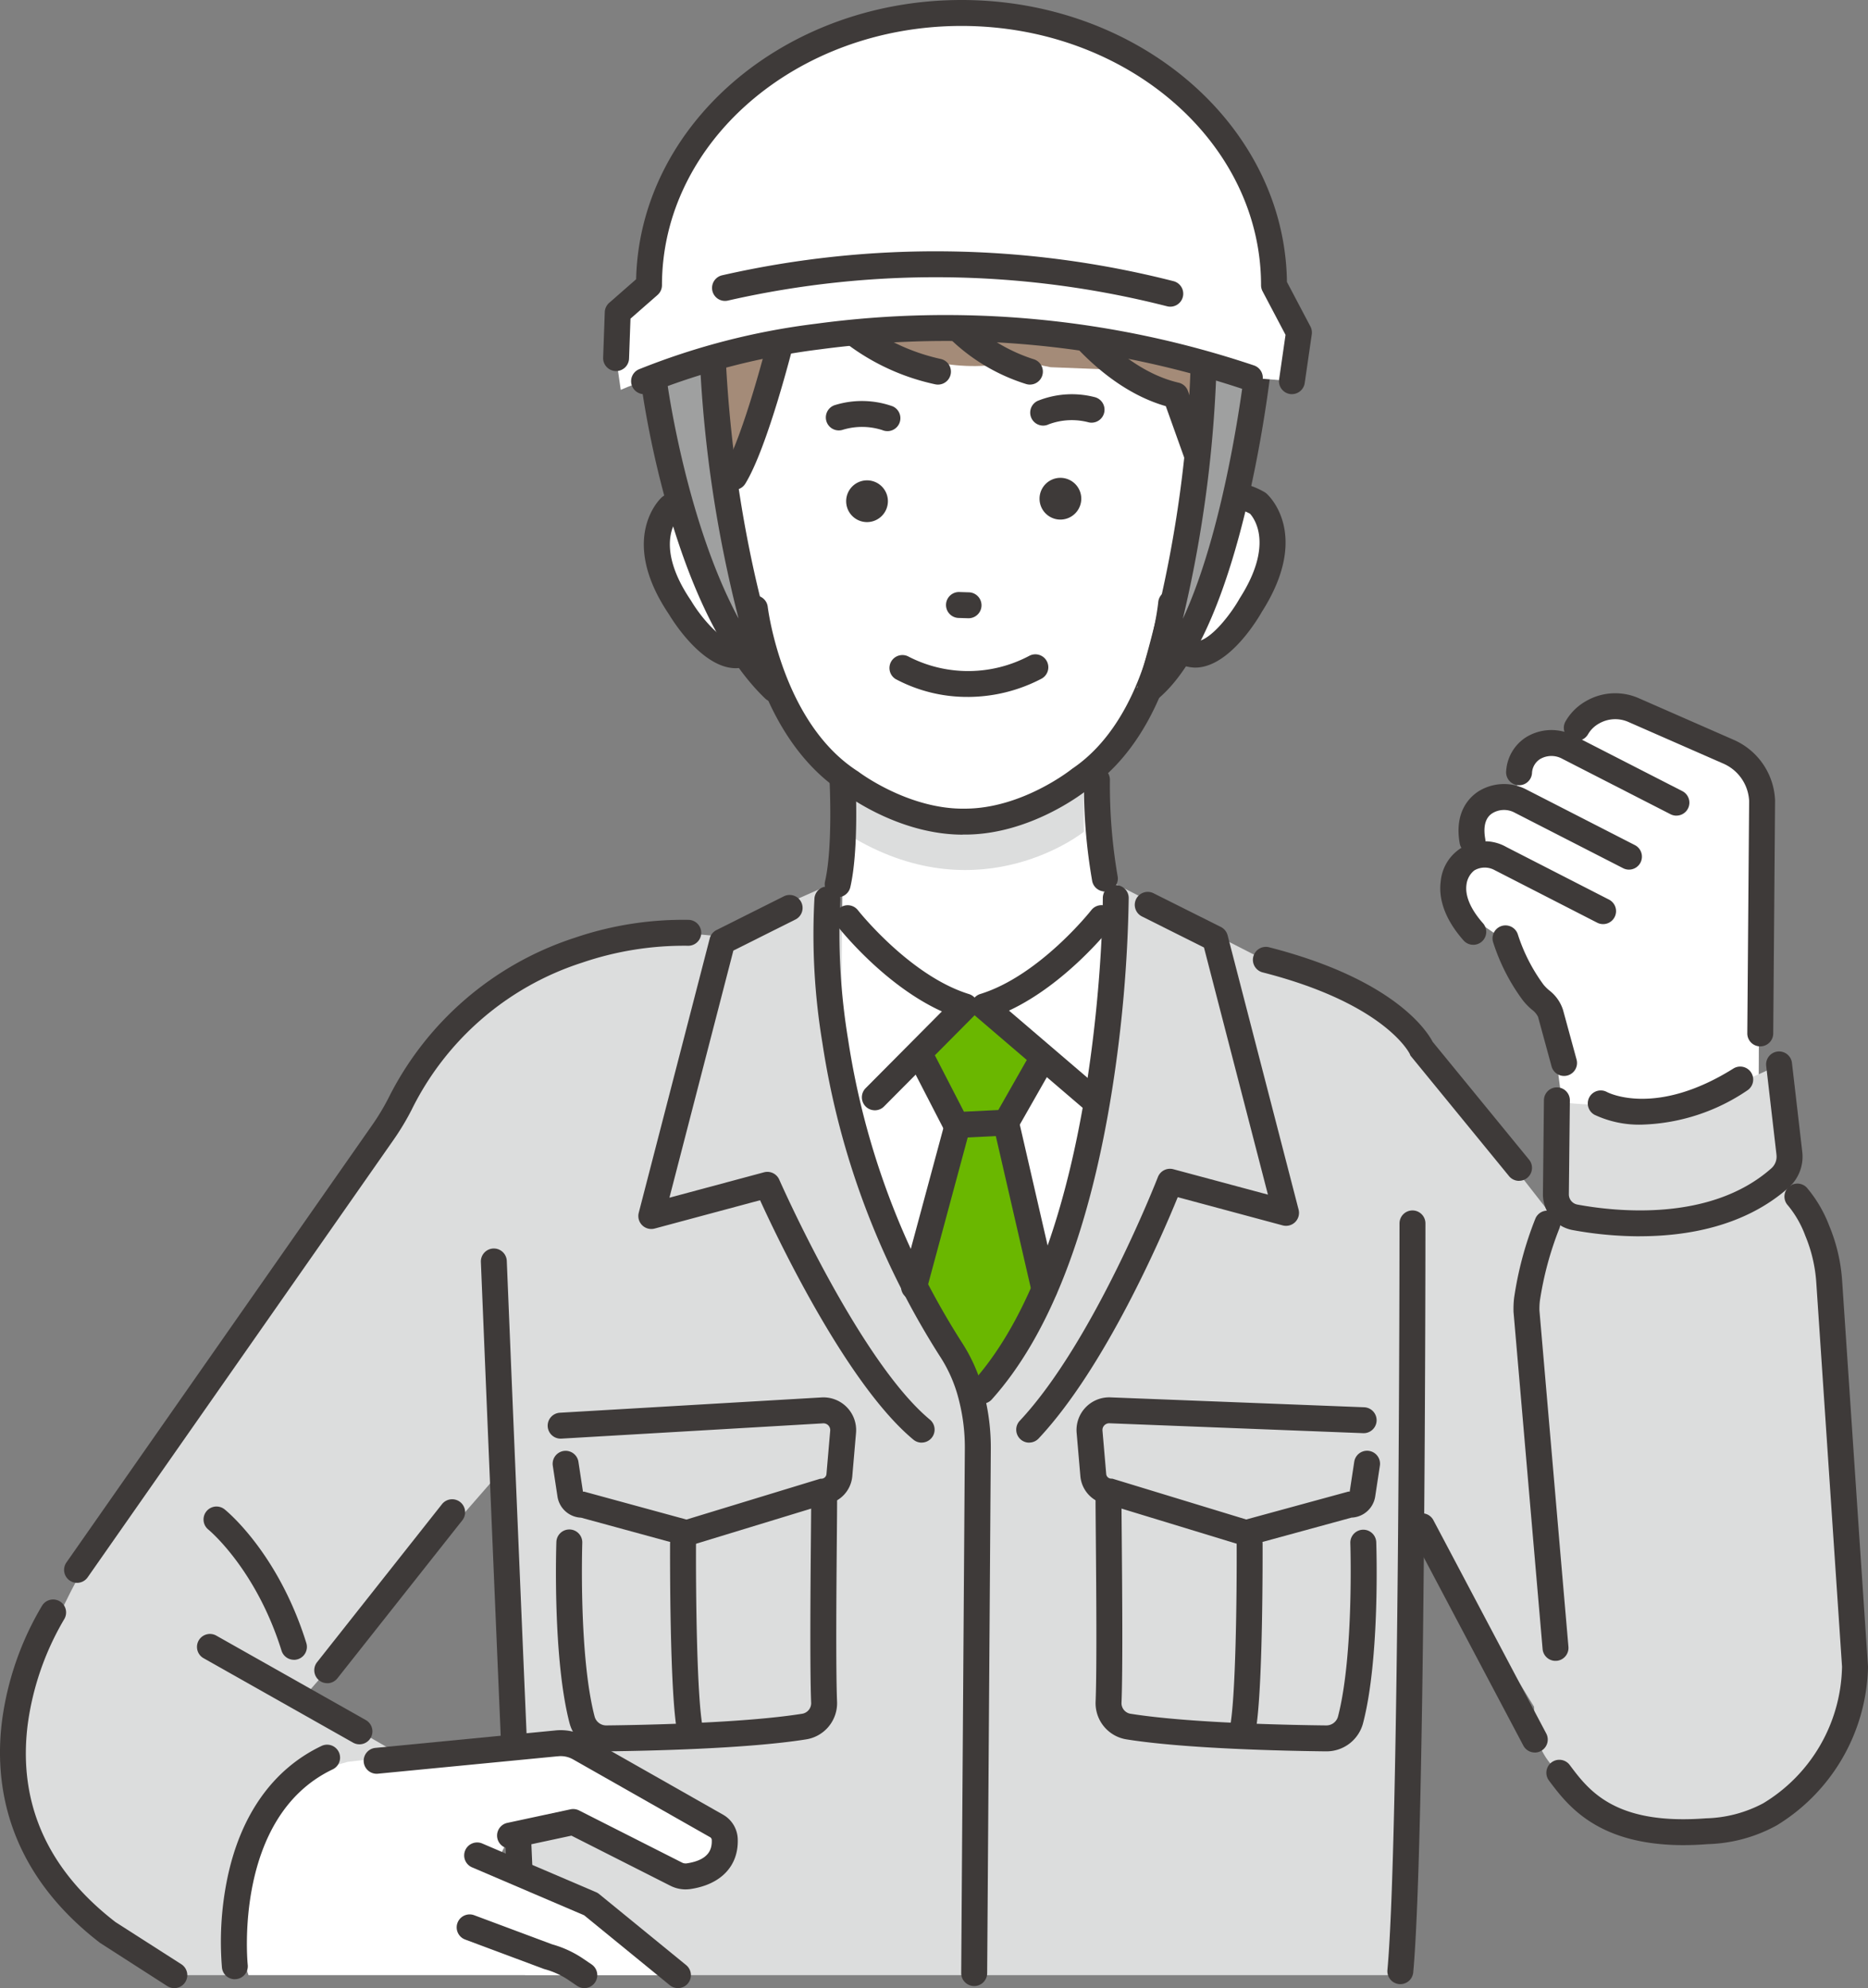
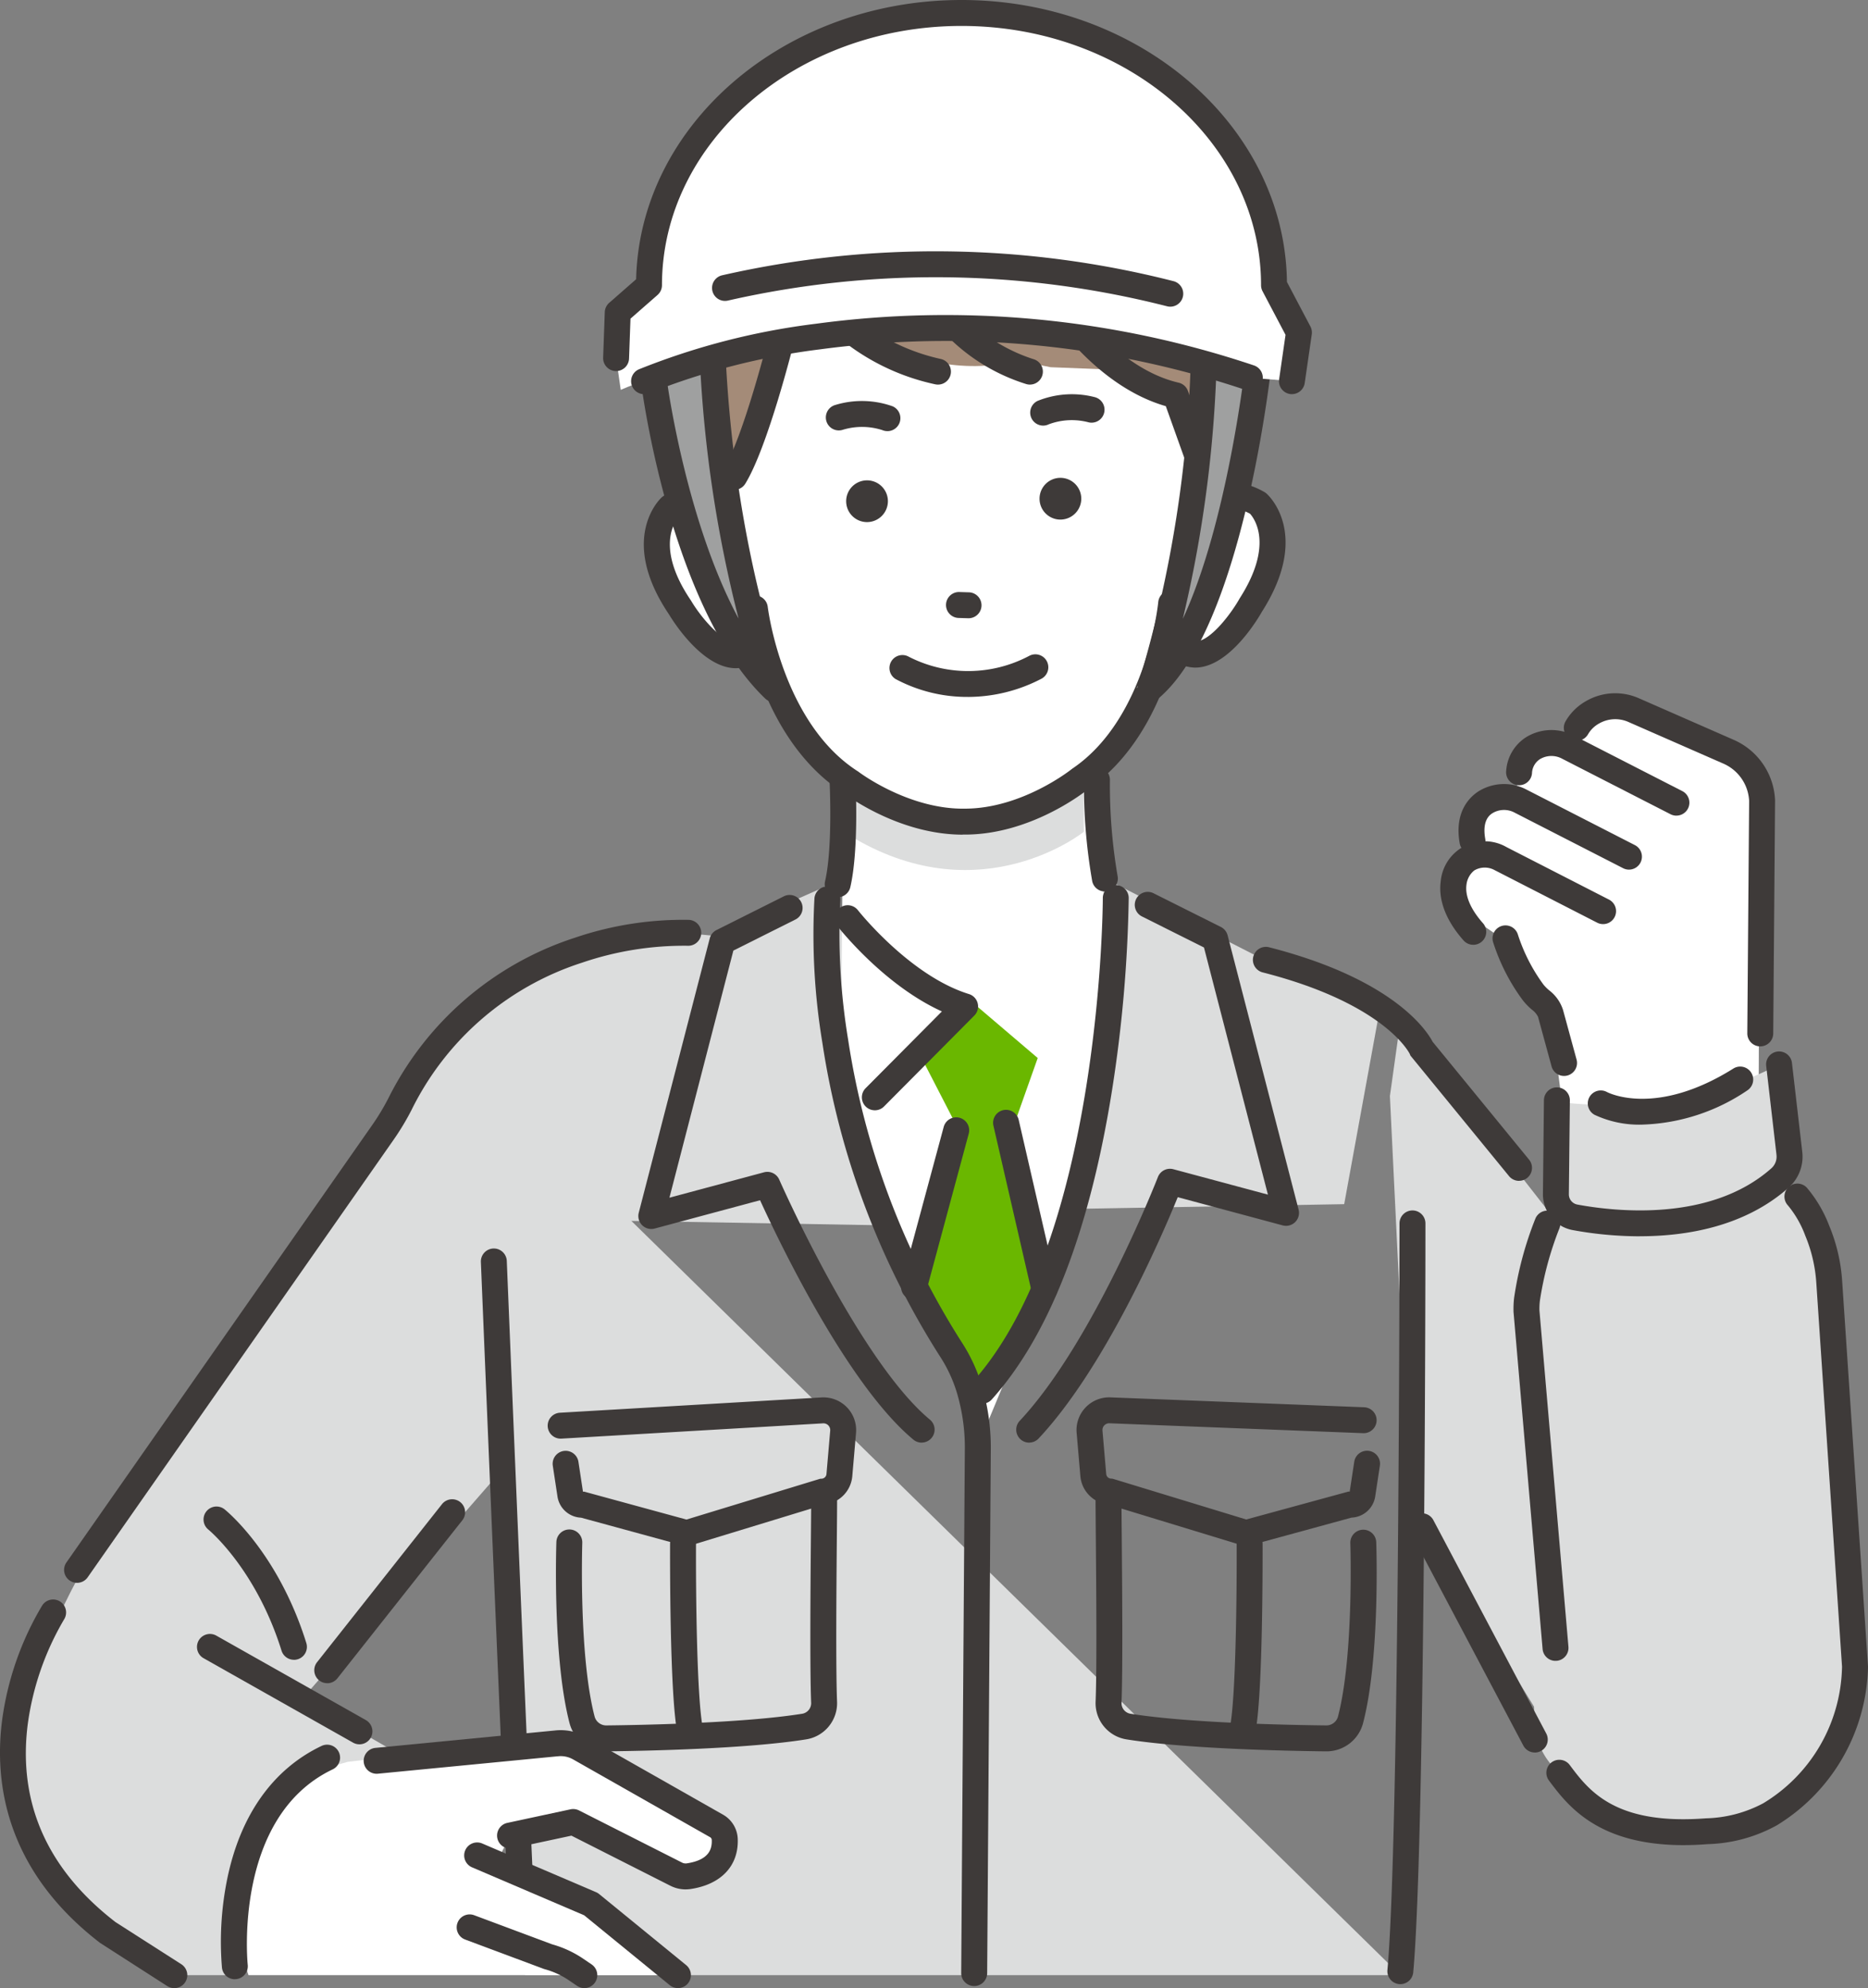
<svg xmlns="http://www.w3.org/2000/svg" id="グループ_1650" data-name="グループ 1650" width="185.442" height="197.321" viewBox="0 0 185.442 197.321">
  <rect x="0" y="0" width="185.442" height="197.321" fill="#808080" stroke="none" />
  <path id="パス_2493" data-name="パス 2493" d="M589.636,805.759l1.968,40.547,17.431,28.324,1.537-50.774-19.9-25.5Z" transform="translate(-451.656 -696.971)" fill="#dcdddd" />
  <path id="パス_2494" data-name="パス 2494" d="M28.828,864.431l16.04-21.8-9.817-5.651L55.61,813.413l21.857-51.882s-15.9-3.446-26.577,8.062l-34.26,48.95s-18.769,27.042-5.081,36.989l11.053,8.9Z" transform="translate(-5.018 -668.397)" fill="#dcdddd" />
  <path id="パス_2495" data-name="パス 2495" d="M437.757,737.722l27.129,13.851-3.374,18.471-33.215.579Z" transform="translate(-328.07 -650.53)" fill="#dcdddd" />
  <path id="パス_2496" data-name="パス 2496" d="M259.046,740.166l-28.495,12.628,3.781,20.7,33.215.579Z" transform="translate(-176.601 -652.401)" fill="#dcdddd" />
  <path id="パス_2497" data-name="パス 2497" d="M356.75,653.785s1.486,12.661,0,18.321l-.2,21.251L370.619,727.1l11.394-27.4.967-25.27-.966-3.457a69.353,69.353,0,0,1,1-13.523l-16.232-5.774Z" transform="translate(-273.114 -584.62)" fill="#fff" />
-   <path id="パス_2498" data-name="パス 2498" d="M291.849,866.073l-.105-20.048.705-73.893-19-8.941-23.118,44.882-25.7-43.357L199.52,775.54l4.383,67.98,1.047,22.553Z" transform="translate(-152.83 -670.039)" fill="#dcdddd" />
+   <path id="パス_2498" data-name="パス 2498" d="M291.849,866.073L199.52,775.54l4.383,67.98,1.047,22.553Z" transform="translate(-152.83 -670.039)" fill="#dcdddd" />
  <path id="パス_2499" data-name="パス 2499" d="M323.1,420.593s-24.114-10.819-36.17,10.525l-2.07,8.562s-1.42,13.7,6.154,16.192l26.271-7.444Z" transform="translate(-218.121 -405.511)" fill="#fff" />
  <path id="パス_2500" data-name="パス 2500" d="M338.267,503.81c-2.757-3.394-6.5-1.136-6.5-1.136l-.164-17.515-10.743-5.71-12.316.159-1.685.022-12.316.159-10.592,5.985.3,18.305s-3.522-3.384-6.19.08c0,0-3.475,7.6,6.749,14.478,0,0,2.769-.7,3.433-1.9,0,0,5.121,18.567,20.164,17.556,15.064.622,19.922-17.764,19.922-17.764.695,1.189,3.265,1.508,3.265,1.508,10.959-7.076,6.67-14.223,6.67-14.223" transform="translate(-212.558 -452.695)" fill="#fff" />
  <path id="パス_2501" data-name="パス 2501" d="M290.508,454.162s-11.107-22.021,8.943-33.973c0,0,12.894-7.314,26.42.864,0,0,20.346.626,18.157,20.975l-3.682,13.53Z" transform="translate(-220.176 -404.999)" fill="#fff" />
  <path id="パス_2502" data-name="パス 2502" d="M322.988,423.447c-25.221-9.49-43.349,16.362-37.871,30.733L287,457.812l1.691.781,1.409-3.013,6.938-18.207s10.5,9.543,21.636,6.64l3.266.665,6.568.258,5.608,2.988,3.556,9.792,2.138-.29.528-3.568c5.391-28.368-14.49-29.466-14.49-29.466Z" transform="translate(-217.645 -408.231)" fill="#a48b78" />
  <path id="パス_2503" data-name="パス 2503" d="M357.4,692.72s15.24,8.015,23.933-.962l.041,6.111s-10.065,8.124-22.836.633Z" transform="translate(-273.767 -615.323)" fill="#dcdddd" />
  <path id="パス_2504" data-name="パス 2504" d="M336.662,639.666c-6.152,0-11.27-3.7-11.851-4.141-8.517-5.487-10.012-17.652-10.071-18.168a1.287,1.287,0,0,1,2.557-.3c.013.114,1.429,11.514,8.945,16.323.031.02.062.041.091.064.048.036,4.972,3.753,10.6,3.64,5.648-.032,10.477-3.875,10.525-3.913.028-.023.058-.045.088-.066,7.39-5,8.511-16.434,8.521-16.549a1.287,1.287,0,0,1,2.563.23c-.046.517-1.226,12.716-9.6,18.422-.579.459-5.759,4.415-12.066,4.45l-.307,0" transform="translate(-241.081 -556.825)" fill="#3e3a39" />
  <path id="パス_2505" data-name="パス 2505" d="M438.326,535.505a1.289,1.289,0,0,1-.556-2.45,9.075,9.075,0,0,1,5.669-.378,1.287,1.287,0,0,1-.578,2.508,6.54,6.54,0,0,0-3.977.19,1.275,1.275,0,0,1-.559.13" transform="translate(-334.77 -493.263)" fill="#3e3a39" />
  <path id="パス_2506" data-name="パス 2506" d="M356.449,538.236a1.28,1.28,0,0,1-.5-.1,6.562,6.562,0,0,0-3.98-.017,1.287,1.287,0,1,1-.686-2.481,9.082,9.082,0,0,1,5.681.132,1.287,1.287,0,0,1-.513,2.468" transform="translate(-268.355 -495.446)" fill="#3e3a39" />
  <path id="パス_2507" data-name="パス 2507" d="M385.071,646.9a15.057,15.057,0,0,1-7.194-1.774,1.287,1.287,0,0,1,1.312-2.214,12.924,12.924,0,0,0,11.952-.087,1.287,1.287,0,1,1,1.17,2.292,15.784,15.784,0,0,1-7.241,1.784" transform="translate(-288.968 -577.73)" fill="#3e3a39" />
  <path id="パス_2508" data-name="パス 2508" d="M443.094,571.933h0a2.072,2.072,0,1,1,2.046-2.1,2.079,2.079,0,0,1-2.046,2.1" transform="translate(-337.798 -520.363)" fill="#3e3a39" />
  <path id="パス_2509" data-name="パス 2509" d="M361.057,572.992h0a2.072,2.072,0,1,1,2.045-2.1,2.079,2.079,0,0,1-2.045,2.1" transform="translate(-274.957 -521.173)" fill="#3e3a39" />
  <path id="パス_2510" data-name="パス 2510" d="M403.576,618.818h-.039l-.961-.029a1.287,1.287,0,1,1,.077-2.573l.961.029a1.287,1.287,0,0,1-.038,2.573" transform="translate(-307.414 -557.456)" fill="#3e3a39" />
  <path id="パス_2511" data-name="パス 2511" d="M307.291,519.708a1.287,1.287,0,0,1-1.1-1.962c2.007-3.263,4.5-13.205,4.526-13.305a1.287,1.287,0,1,1,2.5.623c-.106.424-2.618,10.432-4.831,14.031a1.287,1.287,0,0,1-1.1.613" transform="translate(-234.397 -471.091)" fill="#3e3a39" />
  <path id="パス_2512" data-name="パス 2512" d="M282.71,543.82a1.285,1.285,0,0,1-1.074-.576,15.8,15.8,0,0,1-2.374-6.083,1.287,1.287,0,0,1,2.536-.439,13.234,13.234,0,0,0,1.983,5.1,1.288,1.288,0,0,1-1.072,2" transform="translate(-213.897 -495.748)" fill="#3e3a39" />
  <path id="パス_2513" data-name="パス 2513" d="M495.174,588.161a4.073,4.073,0,0,1-3.372-1.978,1.287,1.287,0,1,1,2.1-1.488c.656.925,1.16.9,1.327.89,1.528-.081,3.59-2.9,4.349-4.256.012-.022.025-.043.038-.064,3.374-5.278,1.452-7.888,1.012-8.378-2.452-1.316-3.614.3-3.741.492a1.287,1.287,0,1,1-2.149-1.416c.9-1.36,3.578-3.368,7.314-1.229a1.3,1.3,0,0,1,.208.148c.184.161,4.453,4.033-.454,11.739-.39.689-3.157,5.362-6.44,5.535-.062,0-.126.005-.191.005" transform="translate(-376.534 -521.9)" fill="#3e3a39" />
  <path id="パス_2514" data-name="パス 2514" d="M351.152,703.309a1.289,1.289,0,0,1-1.255-1.577c.789-3.409.449-9.941.446-10.007a1.287,1.287,0,0,1,2.57-.138c.015.282.363,6.961-.508,10.725a1.287,1.287,0,0,1-1.253,1" transform="translate(-267.992 -614.258)" fill="#3e3a39" />
  <path id="パス_2515" data-name="パス 2515" d="M461.931,702.738a1.288,1.288,0,0,1-1.253-1,54.881,54.881,0,0,1-.82-10.095,1.287,1.287,0,0,1,1.287-1.276h.011a1.288,1.288,0,0,1,1.276,1.3,53.408,53.408,0,0,0,.754,9.493,1.287,1.287,0,0,1-.964,1.544,1.27,1.27,0,0,1-.291.034" transform="translate(-352.247 -614.258)" fill="#3e3a39" />
  <path id="パス_2516" data-name="パス 2516" d="M287.3,428.426a1.287,1.287,0,0,1-1.173-1.813,29.1,29.1,0,0,1,8.953-10.558c5.707-4.123,15.568-7.75,30.134-1.62a1.287,1.287,0,1,1-1,2.373c-10.766-4.531-20.033-4.1-27.542,1.272a26.971,26.971,0,0,0-8.2,9.588,1.289,1.289,0,0,1-1.175.758" transform="translate(-219.08 -400.391)" fill="#3e3a39" />
  <path id="パス_2517" data-name="パス 2517" d="M282.282,589.247h-.1c-3.264-.089-6.129-4.646-6.534-5.32-5.07-7.511-.928-11.46-.749-11.625a1.286,1.286,0,0,1,.2-.153c3.655-2.216,6.37-.293,7.3,1.033a1.287,1.287,0,0,1-2.1,1.484c-.226-.3-1.43-1.7-3.72-.4-.4.462-2.268,3.089,1.224,8.244.014.021.027.041.04.063,1,1.679,3.038,4.061,4.413,4.1.163,0,.661.018,1.284-.91a1.287,1.287,0,0,1,2.137,1.435,4.025,4.025,0,0,1-3.393,2.049" transform="translate(-209.222 -522.927)" fill="#3e3a39" />
  <path id="パス_2518" data-name="パス 2518" d="M351.164,491.215a1.306,1.306,0,0,1-.258-.026,22.335,22.335,0,0,1-13.829-9.327,1.287,1.287,0,0,1,2.193-1.347,20.079,20.079,0,0,0,12.149,8.151,1.287,1.287,0,0,1-.255,2.549" transform="translate(-258.052 -453.043)" fill="#3e3a39" />
  <path id="パス_2519" data-name="パス 2519" d="M397.824,489.682a1.282,1.282,0,0,1-.363-.053,18.928,18.928,0,0,1-11.475-9.936,1.287,1.287,0,0,1,2.366-1.014,16.606,16.606,0,0,0,9.834,8.48,1.287,1.287,0,0,1-.362,2.522" transform="translate(-295.582 -451.51)" fill="#3e3a39" />
  <path id="パス_2520" data-name="パス 2520" d="M458.6,506.659a1.288,1.288,0,0,1-1.212-.854l-2.229-6.232c-7.044-2.018-11.646-9.262-11.844-9.579a1.287,1.287,0,0,1,2.182-1.366c.073.115,4.571,7.143,10.936,8.616a1.288,1.288,0,0,1,.922.82l2.459,6.873a1.288,1.288,0,0,1-1.212,1.721" transform="translate(-339.426 -459.262)" fill="#3e3a39" />
  <path id="パス_2521" data-name="パス 2521" d="M589.849,955.3c-.04,0-.079,0-.12-.005a1.287,1.287,0,0,1-1.164-1.4c1.181-12.815,1.2-73.487,1.2-74.1a1.287,1.287,0,0,1,1.287-1.287h0a1.287,1.287,0,0,1,1.287,1.287c0,2.5-.02,61.4-1.212,74.335a1.287,1.287,0,0,1-1.28,1.169" transform="translate(-450.831 -758.371)" fill="#3e3a39" />
  <path id="パス_2522" data-name="パス 2522" d="M207.872,958.272a1.287,1.287,0,0,1-1.285-1.23c-1.055-23.759-2.565-60.663-2.58-61.033a1.287,1.287,0,1,1,2.572-.1c.015.37,1.524,37.27,2.579,61.024a1.287,1.287,0,0,1-1.229,1.343h-.058" transform="translate(-156.268 -770.749)" fill="#3e3a39" />
  <path id="パス_2523" data-name="パス 2523" d="M246.148,972.6l-10.5-2.866a2.471,2.471,0,0,1-2.344-2.107l-.463-3.048a1.287,1.287,0,1,1,2.545-.386l.45,2.965.124-.007,10.15,2.77,13.27-4.048.156-.008a.505.505,0,0,0,.473-.458l.371-4.307a.672.672,0,0,0-.708-.728l-25.977,1.517a1.287,1.287,0,1,1-.15-2.57L259.52,957.8a3.246,3.246,0,0,1,3.423,3.519l-.371,4.306a3.093,3.093,0,0,1-2.721,2.794Z" transform="translate(-177.963 -819.104)" fill="#3e3a39" />
  <path id="パス_2524" data-name="パス 2524" d="M286.26,1035.64a1.287,1.287,0,0,1-1.257-1.016c-.806-3.728-.749-18.227-.746-18.843a1.287,1.287,0,0,1,1.287-1.281h.006a1.287,1.287,0,0,1,1.281,1.293c-.023,5.116.091,15.522.689,18.287a1.287,1.287,0,0,1-.986,1.53,1.3,1.3,0,0,1-.273.029" transform="translate(-217.737 -862.54)" fill="#3e3a39" />
  <path id="パス_2525" data-name="パス 2525" d="M240.875,1022.019a3.753,3.753,0,0,1-3.668-2.748c-1.7-6.442-1.337-17.562-1.321-18.032a1.287,1.287,0,0,1,1.285-1.242h.045a1.287,1.287,0,0,1,1.242,1.331c0,.111-.368,11.212,1.237,17.285a1.2,1.2,0,0,0,1.2.832c3.907-.044,13.612-.244,19.338-1.15a1.068,1.068,0,0,0,.947-1.055c-.138-3.37-.067-11.605-.025-16.525.014-1.657.026-2.966.026-3.654a1.287,1.287,0,0,1,2.574,0c0,.7-.011,2.013-.026,3.676-.042,4.9-.113,13.092.023,16.4a3.64,3.64,0,0,1-3.117,3.7c-5.894.932-15.748,1.136-19.711,1.181h-.045" transform="translate(-180.653 -848.196)" fill="#3e3a39" />
  <path id="パス_2526" data-name="パス 2526" d="M473.486,972.6l-13.7-4.18a3.093,3.093,0,0,1-2.721-2.793l-.371-4.307a3.246,3.246,0,0,1,3.409-3.52l25.142.98a1.287,1.287,0,0,1-.1,2.572l-25.178-.982a.677.677,0,0,0-.52.2.664.664,0,0,0-.188.526l.371,4.307a.5.5,0,0,0,.473.458l.156.009,13.27,4.048,10.149-2.77.124.006.451-2.965a1.287,1.287,0,0,1,2.545.387l-.463,3.048a2.471,2.471,0,0,1-2.344,2.107Z" transform="translate(-349.813 -819.108)" fill="#3e3a39" />
  <path id="パス_2527" data-name="パス 2527" d="M522.836,1035.64a1.3,1.3,0,0,1-.273-.029,1.287,1.287,0,0,1-.986-1.53c.6-2.766.712-13.171.689-18.287a1.287,1.287,0,0,1,1.281-1.293h.006a1.287,1.287,0,0,1,1.287,1.281c0,.616.059,15.115-.747,18.843a1.287,1.287,0,0,1-1.257,1.016" transform="translate(-399.499 -862.54)" fill="#3e3a39" />
  <path id="パス_2528" data-name="パス 2528" d="M487.648,1022.019H487.6c-3.963-.045-13.818-.249-19.711-1.181a3.64,3.64,0,0,1-3.117-3.7c.135-3.306.065-11.5.023-16.4-.014-1.664-.026-2.978-.026-3.677a1.287,1.287,0,0,1,2.574,0c0,.688.012,2,.026,3.655.042,4.92.113,13.155-.025,16.524a1.068,1.068,0,0,0,.947,1.055c5.726.906,15.431,1.106,19.338,1.15h.015a1.2,1.2,0,0,0,1.18-.832c1.6-6.073,1.241-17.174,1.237-17.285a1.287,1.287,0,0,1,2.572-.089c.017.47.382,11.591-1.321,18.032a3.753,3.753,0,0,1-3.667,2.748" transform="translate(-356.01 -848.196)" fill="#3e3a39" />
  <path id="パス_2529" data-name="パス 2529" d="M521.96,540.392a1.305,1.305,0,0,1-.241-.022,1.287,1.287,0,0,1-1.025-1.5,53.708,53.708,0,0,0,.758-5.415,1.287,1.287,0,0,1,2.565.219,56.453,56.453,0,0,1-.794,5.675,1.287,1.287,0,0,1-1.263,1.047" transform="translate(-398.829 -493.157)" fill="#3e3a39" />
  <path id="パス_2530" data-name="パス 2530" d="M646.949,703.6l.123-33.4L632.9,664.668a4.415,4.415,0,0,0-4.682,3.881s-4.644-.929-5.51,5.287c0,0-4.353-1.215-3.537,5.245a4.221,4.221,0,0,0-2.089,5.63l4.149,2.832,5.055,7.6,1.076,8.363c9.642,7.528,15.738,2.917,19.582.087" transform="translate(-472.363 -594.567)" fill="#fff" />
  <path id="パス_2531" data-name="パス 2531" d="M682.211,816.589c-10.308,5.433-21.571,3.752-21.571,3.752l-.588,9.131a2.322,2.322,0,0,0,1.9,2.29c4.1.76,13.909,1.8,20.346-3.9a2.834,2.834,0,0,0,.926-2.507Z" transform="translate(-505.594 -710.942)" fill="#dcdddd" />
  <path id="パス_2532" data-name="パス 2532" d="M673.365,864.735a29.006,29.006,0,0,1,3.062,5.235,15.9,15.9,0,0,1,1.192,5.12l2.557,38.137a17.533,17.533,0,0,1-8.445,14.671,11.447,11.447,0,0,1-6.26,1.675c-6.065-.155-10.983-3.373-13.927-5.272a7.029,7.029,0,0,1-3.2-5.777l-.78-40.567a8.422,8.422,0,0,1,.048-1.162c.44-3.685,1.506-8.7,1.506-8.7l15.253.323Z" transform="translate(-496.025 -747.821)" fill="#dcdddd" />
  <path id="パス_2533" data-name="パス 2533" d="M679.01,823.248a10.408,10.408,0,0,1-4.743-.974,1.287,1.287,0,0,1,1.231-2.261c.216.113,4.909,2.456,12.548-2.329a1.287,1.287,0,0,1,1.366,2.182,19.6,19.6,0,0,1-10.4,3.381" transform="translate(-515.971 -711.629)" fill="#3e3a39" />
  <path id="パス_2534" data-name="パス 2534" d="M664.167,829.434a37.226,37.226,0,0,1-6.661-.617,3.61,3.61,0,0,1-2.953-3.559l.1-9.335a1.287,1.287,0,0,1,1.287-1.272h.015a1.287,1.287,0,0,1,1.272,1.3l-.1,9.323a1.034,1.034,0,0,0,.848,1.01c3.778.7,13.217,1.752,19.258-3.6a1.542,1.542,0,0,0,.5-1.367l0-.028-1.015-8.765a1.287,1.287,0,1,1,2.557-.3l1.014,8.754a4.111,4.111,0,0,1-1.35,3.63c-4.346,3.849-10.086,4.821-14.773,4.821" transform="translate(-501.382 -706.73)" fill="#3e3a39" />
  <path id="パス_2535" data-name="パス 2535" d="M669.647,932.781c-8.581,0-11.548-3.965-13.381-6.414a1.287,1.287,0,0,1,2.061-1.542c1.892,2.528,4.481,5.988,13.519,5.294a12.755,12.755,0,0,0,5.687-1.49,16.167,16.167,0,0,0,7.828-13.564l-2.552-38.06a14.6,14.6,0,0,0-1.094-4.707,10.3,10.3,0,0,0-1.723-3.008,1.287,1.287,0,0,1,1.877-1.762,12.987,12.987,0,0,1,2.217,3.769,17.161,17.161,0,0,1,1.29,5.534l2.562,38.212,0,.076a18.9,18.9,0,0,1-9.059,15.7,15.057,15.057,0,0,1-6.833,1.861c-.844.065-1.642.1-2.4.1" transform="translate(-502.497 -749.649)" fill="#3e3a39" />
  <path id="パス_2536" data-name="パス 2536" d="M646.229,923.167a1.287,1.287,0,0,1-1.281-1.176l-2.886-33.461v-.042a9.676,9.676,0,0,1,.057-1.339,34.753,34.753,0,0,1,2.123-7.9,1.287,1.287,0,0,1,2.38.978,32.673,32.673,0,0,0-1.947,7.227,6.953,6.953,0,0,0-.04.943l2.878,33.373a1.288,1.288,0,0,1-1.172,1.393c-.038,0-.075,0-.112,0" transform="translate(-491.81 -758.325)" fill="#3e3a39" />
  <path id="パス_2537" data-name="パス 2537" d="M682.915,694.2h-.01a1.287,1.287,0,0,1-1.277-1.3l.182-23.055a4.268,4.268,0,0,0-2.536-3.7l-9.425-4.132a3.226,3.226,0,0,0-2.977.165,2.856,2.856,0,0,0-1.044,1.026,1.287,1.287,0,0,1-2.254-1.244,5.388,5.388,0,0,1,1.955-1.978,5.8,5.8,0,0,1,5.354-.326l9.426,4.132a6.857,6.857,0,0,1,4.075,5.99v.029l-.182,23.115a1.287,1.287,0,0,1-1.287,1.277" transform="translate(-508.168 -590.346)" fill="#3e3a39" />
  <path id="パス_2538" data-name="パス 2538" d="M655.838,683.259a1.283,1.283,0,0,1-.586-.142l-10.741-5.5a2.222,2.222,0,0,0-2.22.035,1.74,1.74,0,0,0-.788,1.4,1.287,1.287,0,1,1-2.562-.244,4.3,4.3,0,0,1,1.943-3.313,4.8,4.8,0,0,1,4.8-.172l10.742,5.5a1.287,1.287,0,0,1-.588,2.433" transform="translate(-489.417 -602.305)" fill="#3e3a39" />
  <path id="パス_2539" data-name="パス 2539" d="M635.668,706.149a1.281,1.281,0,0,1-.586-.142l-10.741-5.5a2.222,2.222,0,0,0-2.22.036c-.26.17-1.05.686-.724,2.55a1.287,1.287,0,0,1-2.536.443c-.538-3.075.93-4.545,1.852-5.148a4.8,4.8,0,0,1,4.8-.172l10.741,5.5a1.288,1.288,0,0,1-.588,2.433" transform="translate(-473.953 -619.838)" fill="#3e3a39" />
  <path id="パス_2540" data-name="パス 2540" d="M614.271,732.335a1.284,1.284,0,0,1-.965-.435c-2.191-2.477-2.44-4.556-2.264-5.864a4.372,4.372,0,0,1,6.527-3.4l10.165,5.207a1.287,1.287,0,1,1-1.173,2.291L616.4,724.927a2.035,2.035,0,0,0-2.032.031,2.123,2.123,0,0,0-.771,1.423c-.15,1.112.418,2.431,1.641,3.815a1.287,1.287,0,0,1-.964,2.14" transform="translate(-468.017 -638.563)" fill="#3e3a39" />
  <path id="パス_2541" data-name="パス 2541" d="M640.277,772.552a1.287,1.287,0,0,1-1.241-.948l-1.344-4.923a2.01,2.01,0,0,0-.618-.716,6.469,6.469,0,0,1-.889-.919,19.749,19.749,0,0,1-2.958-5.791,1.287,1.287,0,0,1,2.473-.715,17.389,17.389,0,0,0,2.537,4.953,4.429,4.429,0,0,0,.556.557,3.974,3.974,0,0,1,1.385,1.963l1.341,4.913a1.287,1.287,0,0,1-1.242,1.626" transform="translate(-485.008 -665.764)" fill="#3e3a39" />
  <path id="パス_2542" data-name="パス 2542" d="M558.044,789.964a1.284,1.284,0,0,1-1-.472l-9.784-11.958-.072-.172c-.015-.031-2.4-4.965-14.572-8.081a1.287,1.287,0,1,1,.638-2.493c12.352,3.162,15.632,8.274,16.208,9.372l9.574,11.7a1.287,1.287,0,0,1-1,2.1" transform="translate(-407.24 -672.763)" fill="#3e3a39" />
  <path id="パス_2543" data-name="パス 2543" d="M610.142,1030.541a1.286,1.286,0,0,1-1.139-.686l-11.226-21.214a1.287,1.287,0,0,1,2.275-1.2l11.226,21.215a1.288,1.288,0,0,1-1.137,1.889" transform="translate(-457.777 -856.604)" fill="#3e3a39" />
  <path id="パス_2544" data-name="パス 2544" d="M101.883,1125.679a18.9,18.9,0,0,1,1.159-15.2l3.838-4.619,4.861-1.351,20.336-2.4,16.767,9.212s1.5,5.141-4.509,4.333l-8.4-5.173-8.092,1.346-1.374,2.779,10.477,4.092,7.568,6.983Z" transform="translate(-77.214 -929.646)" fill="#fff" />
  <path id="パス_2545" data-name="パス 2545" d="M186.226,1114.739a3.369,3.369,0,0,1-1.518-.365l-9.816-4.969-5.825,1.25a1.287,1.287,0,0,1-.54-2.517l6.27-1.346a1.288,1.288,0,0,1,.851.11l10.219,5.173a.789.789,0,0,0,.464.082c2.3-.343,2.524-1.494,2.491-2.331a.324.324,0,0,0-.166-.269l-13.609-7.726a2.489,2.489,0,0,0-1.526-.3l-.035,0-17.813,1.726a1.287,1.287,0,0,1-.248-2.562l17.8-1.725a5.081,5.081,0,0,1,3.1.622l13.609,7.726a2.882,2.882,0,0,1,1.467,2.406c.105,2.666-1.646,4.526-4.684,4.978a3.349,3.349,0,0,1-.484.035" transform="translate(-118.164 -927.215)" fill="#3e3a39" />
  <path id="パス_2546" data-name="パス 2546" d="M206.411,1184.394a1.281,1.281,0,0,1-.721-.222l-.818-.555a8,8,0,0,0-2.393-1.1,1.025,1.025,0,0,1-.113-.036l-7.791-2.909a1.287,1.287,0,0,1,.9-2.412l7.738,2.889a10.541,10.541,0,0,1,3.1,1.438l.818.555a1.287,1.287,0,0,1-.724,2.352" transform="translate(-148.401 -987.073)" fill="#3e3a39" />
  <path id="パス_2547" data-name="パス 2547" d="M218.234,1161.055a1.28,1.28,0,0,1-.813-.29l-8.5-6.937-11.1-4.747a1.287,1.287,0,1,1,1.012-2.366l11.268,4.819a1.278,1.278,0,0,1,.308.186l8.638,7.052a1.287,1.287,0,0,1-.815,2.284" transform="translate(-150.932 -963.735)" fill="#3e3a39" />
  <path id="パス_2548" data-name="パス 2548" d="M28.476,821.015a1.287,1.287,0,0,1-1.054-2.024l30.314-43.353a23.018,23.018,0,0,0,1.645-2.718A31.548,31.548,0,0,1,77.9,756.987a33.342,33.342,0,0,1,11.326-1.773,1.287,1.287,0,0,1-.146,2.57,31.4,31.4,0,0,0-10.464,1.677,28.625,28.625,0,0,0-16.938,14.627,25.6,25.6,0,0,1-1.828,3.024L29.531,820.465a1.285,1.285,0,0,1-1.056.55" transform="translate(-20.827 -663.917)" fill="#3e3a39" />
  <path id="パス_2549" data-name="パス 2549" d="M134.609,1019.257a1.287,1.287,0,0,1-1.009-2.085l12.4-15.683a1.287,1.287,0,0,1,2.02,1.6l-12.4,15.683a1.284,1.284,0,0,1-1.01.489" transform="translate(-102.124 -852.198)" fill="#3e3a39" />
  <path id="パス_2550" data-name="パス 2550" d="M99.656,1069.06a1.276,1.276,0,0,1-.632-.166l-14.851-8.386a1.287,1.287,0,0,1,1.266-2.241l14.851,8.386a1.287,1.287,0,0,1-.634,2.408" transform="translate(-63.975 -895.936)" fill="#3e3a39" />
  <path id="パス_2551" data-name="パス 2551" d="M95.325,1019.3a1.288,1.288,0,0,1-1.228-.9c-2.537-8.122-7.217-11.983-7.264-12.021a1.287,1.287,0,0,1,1.612-2.007c.216.173,5.324,4.341,8.11,13.261a1.287,1.287,0,0,1-.845,1.613,1.3,1.3,0,0,1-.384.059" transform="translate(-66.146 -854.565)" fill="#3e3a39" />
  <path id="パス_2552" data-name="パス 2552" d="M95.082,1128.381a1.287,1.287,0,0,1-1.277-1.146,31.207,31.207,0,0,1,.522-8.809c1.3-6.335,4.54-10.9,9.362-13.2a1.287,1.287,0,1,1,1.108,2.324c-9.9,4.72-8.45,19.257-8.434,19.4a1.288,1.288,0,0,1-1.14,1.419,1.2,1.2,0,0,1-.141.008" transform="translate(-71.77 -931.94)" fill="#3e3a39" />
  <path id="パス_2553" data-name="パス 2553" d="M17.3,1082.088a1.281,1.281,0,0,1-.693-.2L9.933,1077.6c-9.455-7.272-10.507-16.023-9.726-22.082a29.962,29.962,0,0,1,3.986-11.414,1.287,1.287,0,0,1,2.162,1.4,27.837,27.837,0,0,0-3.606,10.434c-.975,7.786,1.955,14.377,8.71,19.591L18,1079.717a1.287,1.287,0,0,1-.7,2.371" transform="translate(0 -884.766)" fill="#3e3a39" />
  <path id="パス_2554" data-name="パス 2554" d="M298.919,799.148a1.281,1.281,0,0,1-.821-.3c-6.56-5.446-13.4-19.783-15.217-23.759l-10.463,2.81a1.287,1.287,0,0,1-1.58-1.566l7.048-27.232a1.287,1.287,0,0,1,.67-.828l6.642-3.325a1.287,1.287,0,1,1,1.152,2.3l-6.119,3.063-6.348,24.527,9.389-2.521a1.287,1.287,0,0,1,1.513.726c.079.179,7.939,17.995,14.958,23.823a1.287,1.287,0,0,1-.823,2.277" transform="translate(-207.427 -655.965)" fill="#3e3a39" />
  <path id="パス_2555" data-name="パス 2555" d="M432.395,798.128a1.287,1.287,0,0,1-.939-2.167c7.321-7.809,13.653-24.029,13.716-24.193a1.287,1.287,0,0,1,1.534-.778l9.389,2.521-6.348-24.527-6.119-3.063a1.287,1.287,0,1,1,1.152-2.3l6.642,3.324a1.288,1.288,0,0,1,.67.828L459.14,775a1.287,1.287,0,0,1-1.58,1.565l-10.418-2.8c-1.572,3.848-7.184,16.882-13.809,23.949a1.284,1.284,0,0,1-.939.407" transform="translate(-330.224 -654.944)" fill="#3e3a39" />
  <path id="パス_2556" data-name="パス 2556" d="M387.507,796.308l5.233-5.361,6.293,5.361-2.274,6.414,3.831,16.33-7.492,9.082-6.651-8.883,4.367-16.53Z" transform="translate(-296.015 -691.299)" fill="#6ab700" />
-   <path id="パス_2557" data-name="パス 2557" d="M390.2,817.586a1.287,1.287,0,0,1-1.144-.7l-3.433-6.657a1.287,1.287,0,0,1,2.288-1.18l3.053,5.921,3.413-.168,3.3-5.8a1.287,1.287,0,0,1,2.237,1.274l-3.653,6.414a1.287,1.287,0,0,1-1.055.648l-4.946.244-.064,0" transform="translate(-295.271 -704.633)" fill="#3e3a39" />
  <path id="パス_2558" data-name="パス 2558" d="M383.522,857.135a1.289,1.289,0,0,1-1.243-1.623l4.192-15.539a1.287,1.287,0,1,1,2.485.671l-4.191,15.539a1.288,1.288,0,0,1-1.242.952" transform="translate(-292.787 -728.124)" fill="#3e3a39" />
  <path id="パス_2559" data-name="パス 2559" d="M426.377,854.882a1.288,1.288,0,0,1-1.253-1l-3.81-16.547a1.287,1.287,0,0,1,2.508-.578l3.81,16.547a1.289,1.289,0,0,1-1.255,1.576" transform="translate(-322.697 -725.626)" fill="#3e3a39" />
  <path id="パス_2560" data-name="パス 2560" d="M358.095,769.405a1.287,1.287,0,0,1-.913-2.194l7.57-7.619c-5.736-2.6-10.159-8.2-10.364-8.459a1.287,1.287,0,0,1,2.027-1.587c.051.065,5.158,6.509,11.022,8.323a1.287,1.287,0,0,1,.533,2.137l-8.961,9.02a1.285,1.285,0,0,1-.913.38" transform="translate(-271.248 -659.208)" fill="#3e3a39" />
-   <path id="パス_2561" data-name="パス 2561" d="M423.817,769.4a1.284,1.284,0,0,1-.836-.309l-10.539-9.02a1.287,1.287,0,0,1,.456-2.208c5.881-1.819,10.971-8.258,11.022-8.323a1.287,1.287,0,1,1,2.027,1.587c-.2.259-4.544,5.748-10.2,8.384l8.908,7.623a1.287,1.287,0,0,1-.837,2.265" transform="translate(-315.582 -659.208)" fill="#3e3a39" />
  <path id="パス_2562" data-name="パス 2562" d="M412.453,792a1.287,1.287,0,0,1-.957-2.147c12.825-14.292,12.934-47.7,12.933-48.037a1.287,1.287,0,0,1,1.286-1.289h0A1.287,1.287,0,0,1,427,741.814a135.654,135.654,0,0,1-1.659,19.095c-2.233,14.013-6.248,24.33-11.933,30.665a1.284,1.284,0,0,1-.958.427" transform="translate(-314.949 -652.68)" fill="#3e3a39" />
  <path id="パス_2563" data-name="パス 2563" d="M361,850.237H361a1.287,1.287,0,0,1-1.278-1.3l.361-52.028a18.852,18.852,0,0,0-.524-4.567l-.064-.263a14.132,14.132,0,0,0-1.893-4.356,80.046,80.046,0,0,1-11.66-31.095,65.639,65.639,0,0,1-.788-14.354,1.287,1.287,0,1,1,2.564.228,64.517,64.517,0,0,0,.782,13.822,77.436,77.436,0,0,0,11.264,30,16.7,16.7,0,0,1,2.233,5.15l.064.263a21.426,21.426,0,0,1,.6,5.19l-.361,52.026A1.287,1.287,0,0,1,361,850.237" transform="translate(-264.301 -653.121)" fill="#3e3a39" />
  <path id="パス_2564" data-name="パス 2564" d="M282.439,543.567a1.285,1.285,0,0,1-1.074-.576,15.133,15.133,0,0,1-2.274-5.825,1.287,1.287,0,1,1,2.536-.44,12.575,12.575,0,0,0,1.883,4.842,1.287,1.287,0,0,1-1.071,2" transform="translate(-213.766 -495.751)" fill="#3e3a39" />
  <path id="パス_2565" data-name="パス 2565" d="M278.8,518.711l5.928-1.492s1.377,26.53,5.679,32.807c0,0-9.327-3.281-11.607-31.314" transform="translate(-213.56 -481.627)" fill="#9fa0a0" />
  <path id="パス_2566" data-name="パス 2566" d="M285.318,547.713a1.287,1.287,0,0,1-.891-.358c-9.226-8.846-12.14-30.038-12.26-30.936a1.287,1.287,0,0,1,2.552-.34c.023.169,1.891,13.745,7.069,23.34a126.938,126.938,0,0,1-3.838-25.547,1.287,1.287,0,1,1,2.571-.13c.98,19.363,5.944,32.083,5.994,32.21a1.288,1.288,0,0,1-1.2,1.762" transform="translate(-208.468 -478.028)" fill="#3e3a39" />
  <path id="パス_2567" data-name="パス 2567" d="M523.085,534.1a1.288,1.288,0,0,1-1.266-1.527,51.35,51.35,0,0,0,.723-5.16,1.287,1.287,0,1,1,2.565.219,53.889,53.889,0,0,1-.758,5.42,1.288,1.288,0,0,1-1.263,1.047" transform="translate(-399.691 -488.533)" fill="#3e3a39" />
  <path id="パス_2568" data-name="パス 2568" d="M494.3,512.107l-5.4-1.087s-2.5,27.877-6.806,34.153c0,0,9.924-5.032,12.2-33.066" transform="translate(-369.279 -476.878)" fill="#9fa0a0" />
  <path id="パス_2569" data-name="パス 2569" d="M483.9,543.748a1.287,1.287,0,0,1-1.221-1.694,122.441,122.441,0,0,0,5.239-33.3,1.286,1.286,0,0,1,1.287-1.275h.012a1.287,1.287,0,0,1,1.275,1.3,124.79,124.79,0,0,1-3.393,26.81c4.5-9.673,6.231-25.4,6.253-25.6a1.287,1.287,0,0,1,2.56.274c-.114,1.061-2.875,26.065-11.173,33.176a1.286,1.286,0,0,1-.838.31" transform="translate(-369.679 -474.165)" fill="#3e3a39" />
  <path id="パス_2570" data-name="パス 2570" d="M328.459,407.169l.7-4.832-2.477-4.7c0-14.922-13.889-27.018-31.023-27.018s-31.023,12.1-31.023,27.018l-3.106,2.72-.162,4.495.457,3.175s14.625-6.517,35.461-6.163c0,0,16.651-.433,26.992,4.956Z" transform="translate(-200.203 -369.335)" fill="#fff" />
  <path id="パス_2571" data-name="パス 2571" d="M269.032,506.562a1.287,1.287,0,0,1-.53-2.461,69.915,69.915,0,0,1,17.6-4.53,96.2,96.2,0,0,1,43.467,4.136,1.287,1.287,0,1,1-.811,2.443,93.649,93.649,0,0,0-42.2-4.044,68.893,68.893,0,0,0-17,4.343,1.282,1.282,0,0,1-.527.113" transform="translate(-205.09 -467.44)" fill="#3e3a39" />
  <path id="パス_2572" data-name="パス 2572" d="M347.564,477.178a1.291,1.291,0,0,1-.331-.043,92.931,92.931,0,0,0-43.585-.563,1.287,1.287,0,0,1-.575-2.509,95.554,95.554,0,0,1,44.82.584,1.287,1.287,0,0,1-.329,2.531" transform="translate(-231.386 -446.739)" fill="#3e3a39" />
  <path id="パス_2573" data-name="パス 2573" d="M324.248,404.243a1.3,1.3,0,0,1-.185-.014,1.287,1.287,0,0,1-1.09-1.457l.637-4.418-2.282-4.327a1.287,1.287,0,0,1-.149-.6c0-14.188-13.34-25.731-29.736-25.731s-29.736,11.543-29.736,25.731a1.288,1.288,0,0,1-.439.968l-2.687,2.354-.142,3.939a1.287,1.287,0,1,1-2.572-.093l.162-4.495a1.287,1.287,0,0,1,.439-.922l2.673-2.341c.36-15.336,14.712-27.716,32.3-27.716,17.693,0,32.11,12.523,32.308,27.983l2.33,4.419a1.287,1.287,0,0,1,.135.784l-.7,4.832a1.287,1.287,0,0,1-1.272,1.1" transform="translate(-195.991 -365.121)" fill="#3e3a39" />
</svg>